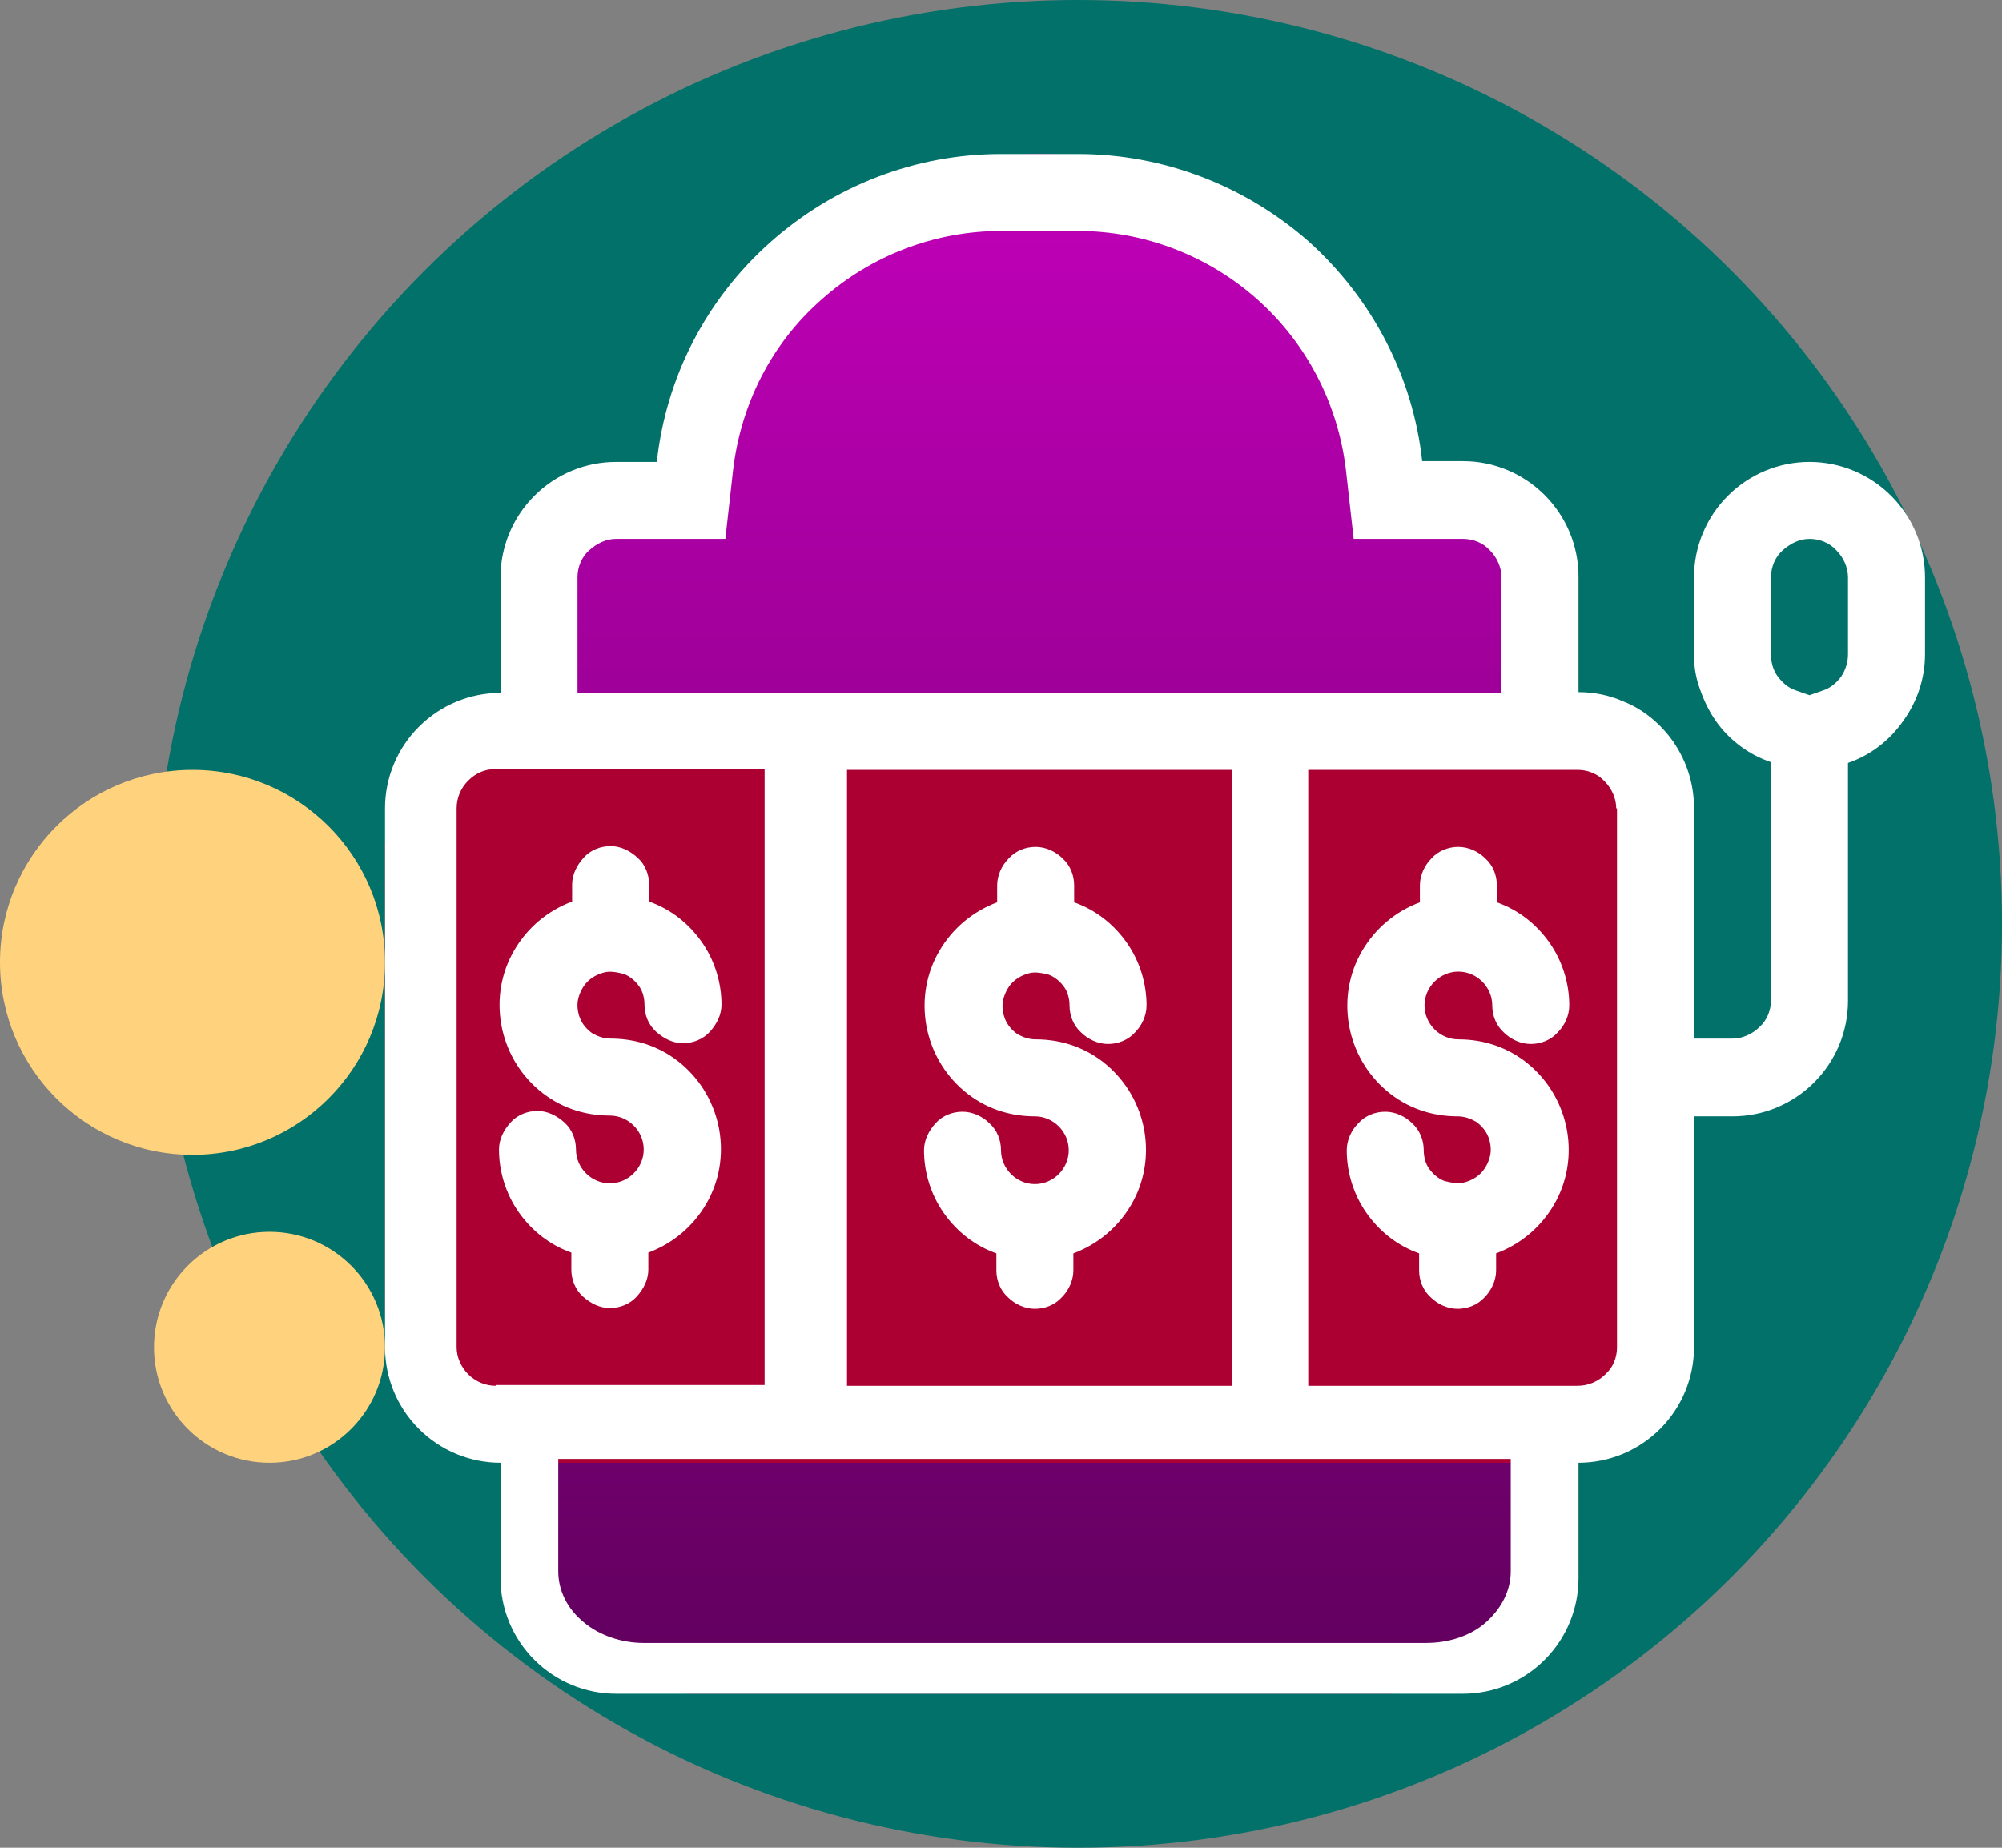
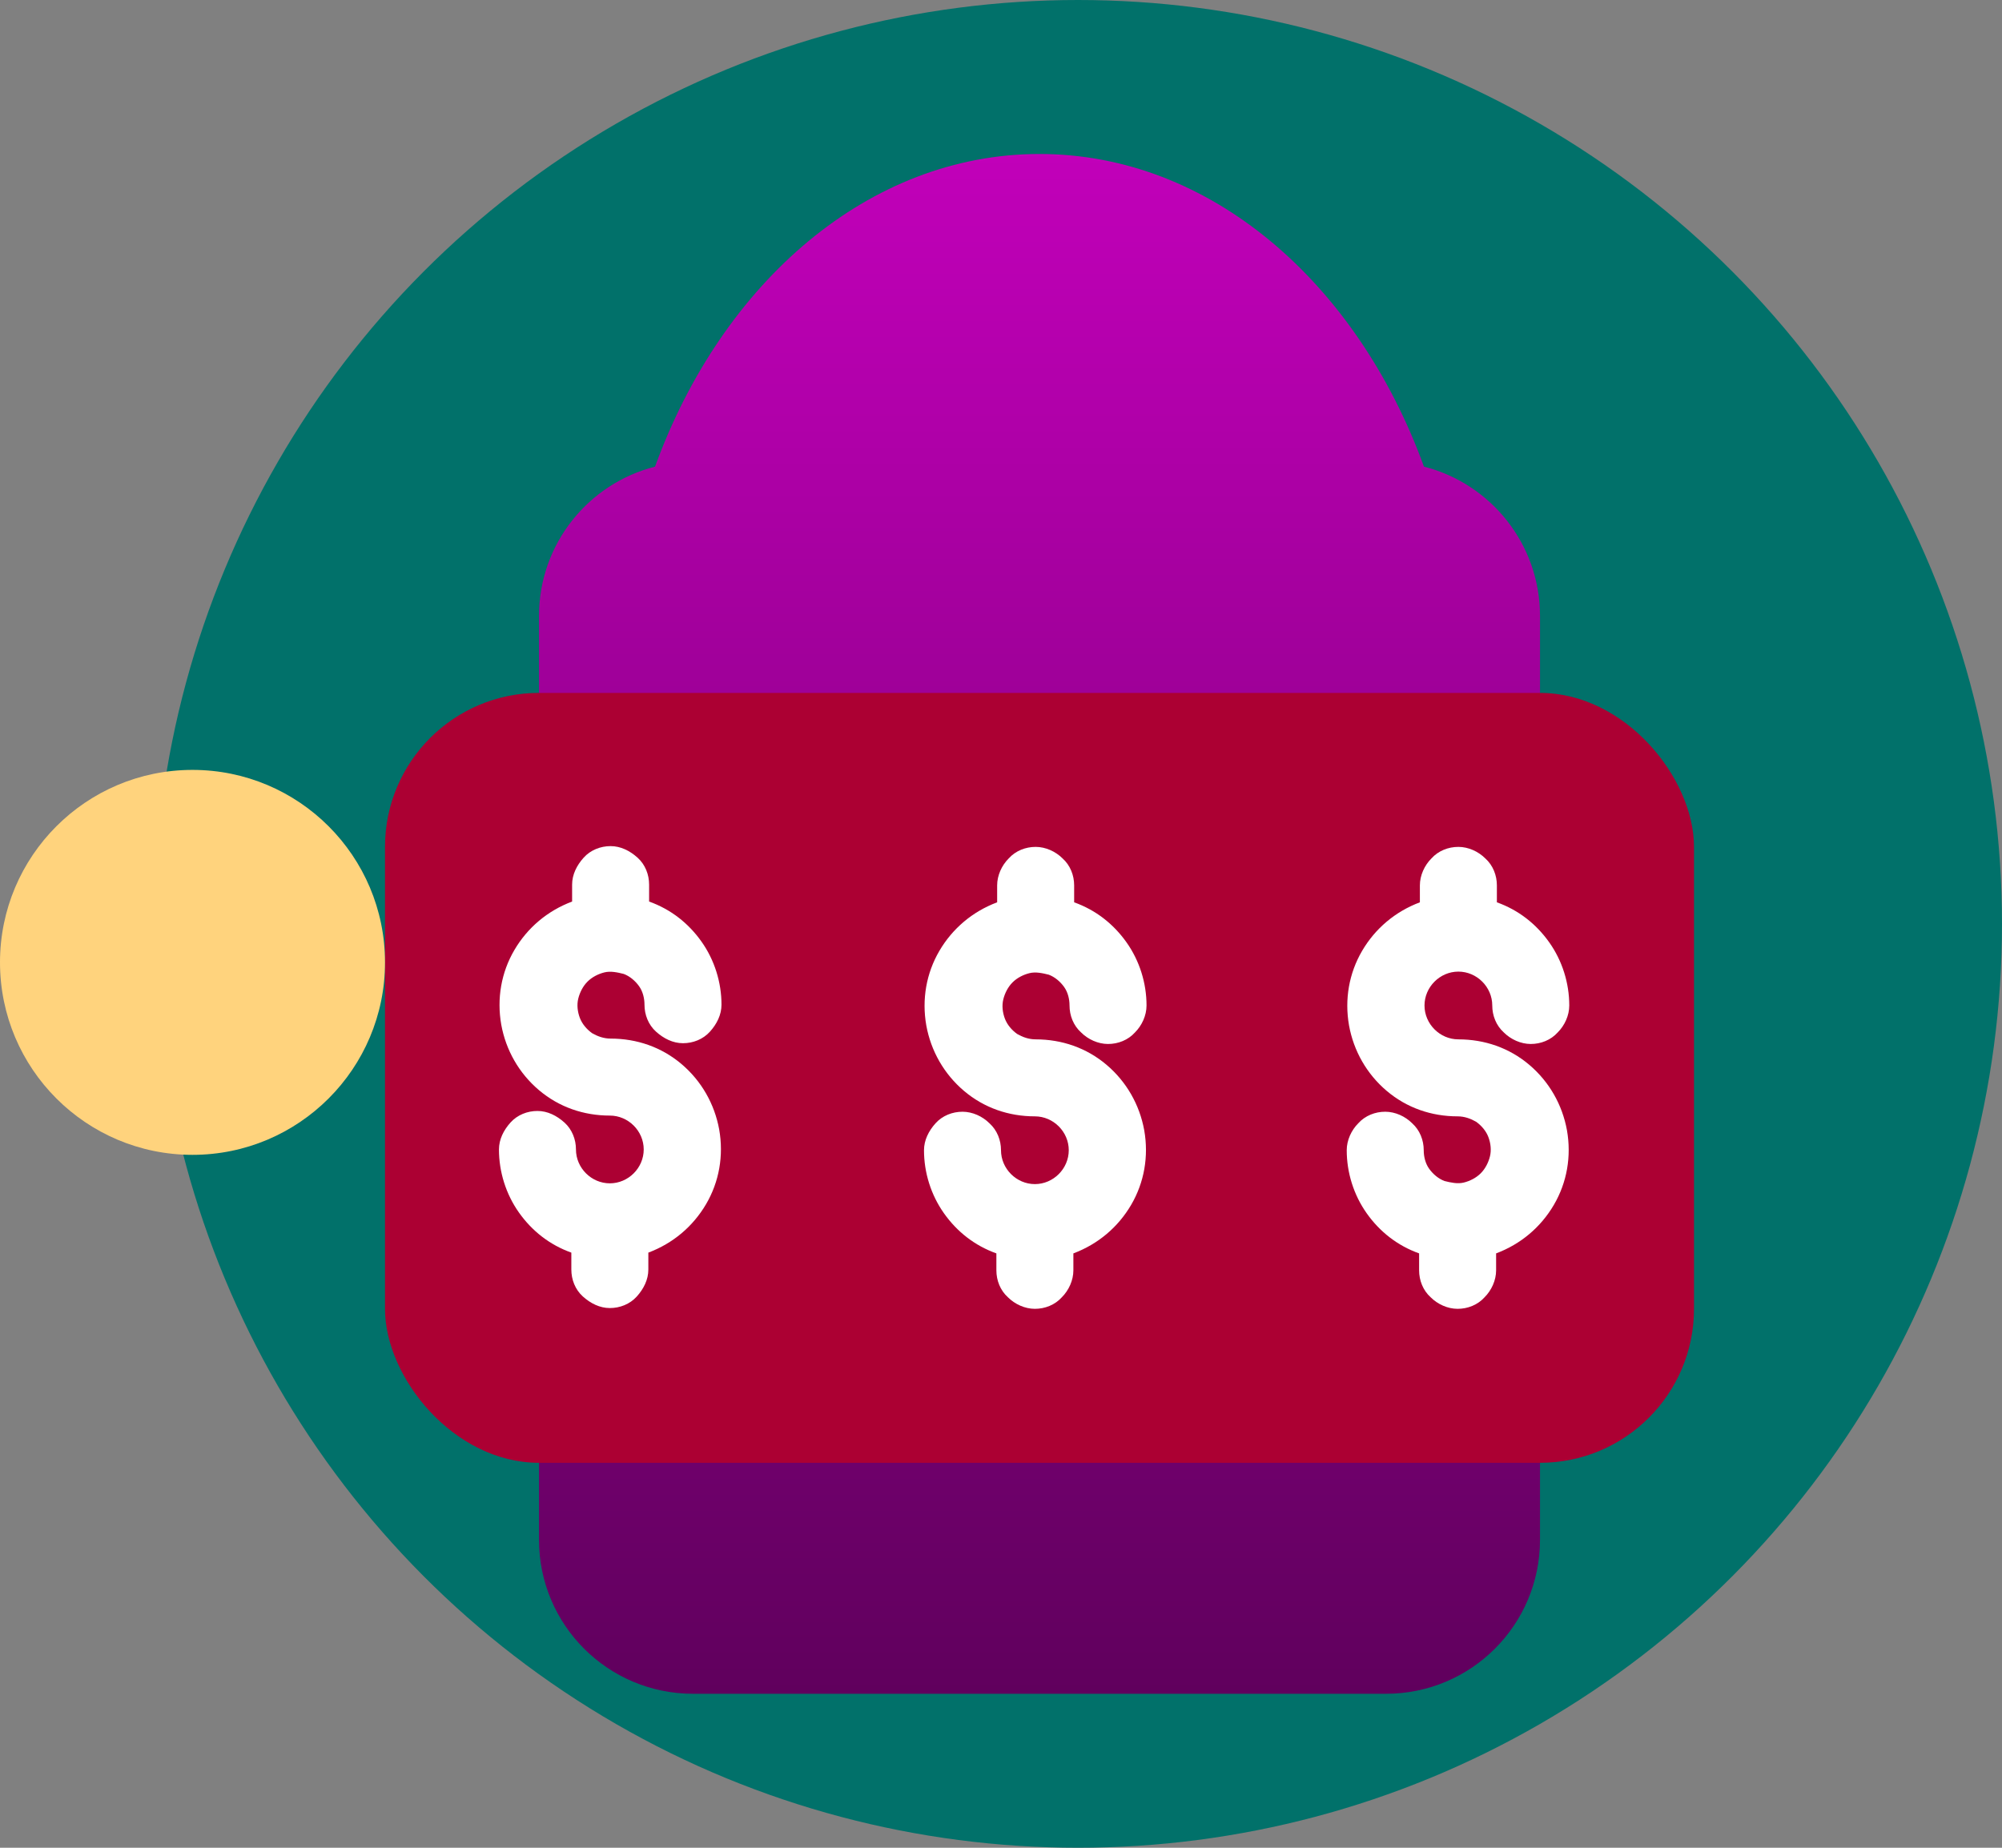
<svg xmlns="http://www.w3.org/2000/svg" width="26" height="24" viewBox="0 0 26 24" fill="none">
  <rect x="0" y="0" width="26" height="24" fill="#808080" stroke="none" />
  <circle cx="14" cy="12" r="12" fill="#01716A" />
  <path d="M18.493 6.061C19.359 6.281 20 7.066 20 8V20C20 21.105 19.105 22 18 22H9C7.895 22 7 21.105 7 20V8C7 7.066 7.641 6.281 8.507 6.061C9.379 3.663 11.287 2 13.5 2C15.713 2 17.621 3.663 18.493 6.061Z" fill="url(#paint0_linear_4627_22094)" />
  <rect x="5" y="9" width="17" height="10" rx="2" fill="#AC0033" />
-   <path d="M24.56 6.44C24.28 6.16 23.9 6 23.5 6C23.1 6 22.72 6.16 22.44 6.44C22.16 6.72 22 7.1 22 7.5V8.5C22 8.65 22.02 8.79 22.07 8.93C22.12 9.08 22.19 9.23 22.28 9.36C22.44 9.59 22.67 9.77 22.92 9.87C22.95 9.88 22.97 9.89 23 9.9V12.99C23 13.12 22.95 13.25 22.85 13.34C22.76 13.43 22.63 13.49 22.5 13.49H22V10.49C22 10.21 21.92 9.94 21.78 9.71C21.72 9.61 21.65 9.52 21.56 9.43C21.42 9.29 21.26 9.18 21.08 9.11C20.9 9.03 20.7 8.99 20.5 8.99V7.49C20.5 7.09 20.34 6.71 20.06 6.43C19.78 6.15 19.4 5.99 19 5.99H18.47C18.35 4.89 17.82 3.88 17 3.14C16.17 2.41 15.11 2 14 2H13C11.89 2 10.83 2.41 10 3.15C9.17 3.89 8.65 4.9 8.53 6H8C7.6 6 7.22 6.16 6.94 6.44C6.66 6.72 6.5 7.1 6.5 7.5V9C6.1 9 5.72 9.16 5.44 9.44C5.16 9.72 5 10.1 5 10.5V17.5C5 17.9 5.16 18.28 5.44 18.56C5.72 18.84 6.1 19 6.5 19V20.5C6.5 20.9 6.66 21.28 6.94 21.56C7.22 21.84 7.6 22 8 22H19C19.4 22 19.78 21.84 20.06 21.56C20.34 21.28 20.5 20.9 20.5 20.5V19C20.9 19 21.28 18.84 21.56 18.56C21.84 18.28 22 17.9 22 17.5V14.5H22.5C22.9 14.5 23.28 14.34 23.56 14.06C23.84 13.78 24 13.4 24 13V9.91C24.29 9.81 24.54 9.62 24.72 9.36C24.9 9.11 25 8.81 25 8.5V7.5C25 7.1 24.84 6.72 24.56 6.44ZM7.5 7.5C7.5 7.37 7.55 7.24 7.65 7.15C7.75 7.06 7.87 7 8 7H9.42L9.52 6.11C9.62 5.25 10.02 4.46 10.67 3.89C11.31 3.32 12.14 3 13 3H14C14.86 3 15.69 3.32 16.33 3.89C16.97 4.46 17.38 5.25 17.48 6.11L17.58 7H19C19.13 7 19.26 7.05 19.35 7.15C19.44 7.24 19.5 7.37 19.5 7.5V9H7.5V7.5ZM16 10V18H11V10H16ZM6.44 18C6.31 18 6.18 17.95 6.08 17.85C5.99 17.76 5.93 17.63 5.93 17.5V10.5C5.93 10.37 5.98 10.24 6.08 10.14C6.18 10.04 6.3 9.99 6.43 9.99H9.93V17.99H6.44V18ZM19.62 20.41C19.62 20.66 19.5 20.89 19.3 21.07C19.1 21.25 18.81 21.34 18.52 21.34H8.36C8.07 21.34 7.78 21.24 7.58 21.07C7.37 20.9 7.25 20.66 7.25 20.41V18.95H19.62V20.41ZM21 10.5V17.5C21 17.63 20.95 17.76 20.85 17.85C20.76 17.94 20.63 18 20.49 18H16.99V10H20.49C20.62 10 20.75 10.05 20.84 10.15C20.93 10.24 20.99 10.37 20.99 10.5H21ZM24 8.5C24 8.6 23.97 8.7 23.91 8.79C23.85 8.87 23.77 8.94 23.67 8.97L23.5 9.03L23.33 8.97C23.23 8.94 23.15 8.87 23.09 8.79C23.03 8.71 23 8.61 23 8.5V7.5C23 7.37 23.05 7.24 23.15 7.15C23.25 7.06 23.37 7 23.5 7C23.63 7 23.76 7.05 23.85 7.15C23.94 7.24 24 7.37 24 7.5V8.5Z" fill="white" />
  <path d="M13.44 15.38C13.32 15.38 13.21 15.33 13.13 15.25C13.05 15.17 13 15.06 13 14.94C13 14.81 12.95 14.68 12.85 14.59C12.76 14.5 12.63 14.44 12.5 14.44C12.37 14.44 12.24 14.49 12.15 14.59C12.06 14.69 12 14.81 12 14.94C12 15.23 12.09 15.52 12.26 15.76C12.43 16 12.66 16.18 12.94 16.28V16.5C12.94 16.63 12.99 16.76 13.09 16.85C13.18 16.94 13.31 17 13.44 17C13.57 17 13.7 16.95 13.79 16.85C13.88 16.76 13.94 16.63 13.94 16.5V16.28C14.26 16.16 14.52 15.94 14.69 15.65C14.86 15.36 14.92 15.02 14.86 14.68C14.8 14.35 14.63 14.05 14.37 13.83C14.11 13.61 13.79 13.5 13.45 13.5C13.36 13.5 13.28 13.47 13.21 13.43C13.14 13.38 13.08 13.31 13.05 13.23C13.02 13.15 13.01 13.06 13.03 12.98C13.05 12.9 13.09 12.82 13.15 12.76C13.21 12.7 13.29 12.66 13.37 12.64C13.45 12.62 13.54 12.64 13.62 12.66C13.7 12.69 13.77 12.75 13.82 12.82C13.87 12.89 13.89 12.98 13.89 13.06C13.89 13.19 13.94 13.32 14.04 13.41C14.13 13.5 14.26 13.56 14.39 13.56C14.52 13.56 14.65 13.51 14.74 13.41C14.83 13.32 14.89 13.19 14.89 13.06C14.89 12.77 14.8 12.48 14.63 12.24C14.46 12 14.23 11.82 13.95 11.72V11.5C13.95 11.37 13.9 11.24 13.8 11.15C13.71 11.06 13.58 11 13.45 11C13.32 11 13.19 11.05 13.1 11.15C13.01 11.24 12.95 11.37 12.95 11.5V11.72C12.63 11.84 12.37 12.06 12.2 12.35C12.03 12.64 11.97 12.98 12.03 13.32C12.09 13.65 12.26 13.95 12.52 14.17C12.78 14.39 13.1 14.5 13.44 14.5C13.56 14.5 13.67 14.55 13.75 14.63C13.83 14.71 13.88 14.82 13.88 14.94C13.88 15.06 13.83 15.17 13.75 15.25C13.67 15.33 13.56 15.38 13.44 15.38Z" fill="white" />
  <path d="M18.94 12.62C19.06 12.62 19.17 12.67 19.25 12.75C19.33 12.83 19.38 12.94 19.38 13.06C19.38 13.19 19.43 13.32 19.53 13.41C19.62 13.5 19.75 13.56 19.88 13.56C20.01 13.56 20.14 13.51 20.23 13.41C20.32 13.32 20.38 13.19 20.38 13.06C20.38 12.77 20.29 12.48 20.12 12.24C19.95 12 19.72 11.82 19.44 11.72V11.5C19.44 11.37 19.39 11.24 19.29 11.15C19.2 11.06 19.07 11 18.94 11C18.81 11 18.68 11.05 18.59 11.15C18.5 11.24 18.44 11.37 18.44 11.5V11.72C18.12 11.84 17.86 12.06 17.69 12.35C17.52 12.64 17.46 12.98 17.52 13.32C17.58 13.65 17.75 13.95 18.01 14.17C18.27 14.39 18.59 14.5 18.93 14.5C19.02 14.5 19.1 14.53 19.17 14.57C19.24 14.62 19.3 14.69 19.33 14.77C19.36 14.85 19.37 14.94 19.35 15.02C19.33 15.1 19.29 15.18 19.23 15.24C19.17 15.3 19.09 15.34 19.01 15.36C18.93 15.38 18.84 15.36 18.76 15.34C18.68 15.31 18.61 15.25 18.56 15.18C18.51 15.11 18.49 15.02 18.49 14.94C18.49 14.81 18.44 14.68 18.34 14.59C18.25 14.5 18.12 14.44 17.99 14.44C17.86 14.44 17.73 14.49 17.64 14.59C17.55 14.68 17.49 14.81 17.49 14.94C17.49 15.23 17.58 15.52 17.75 15.76C17.92 16 18.15 16.18 18.43 16.28V16.5C18.43 16.63 18.48 16.76 18.58 16.85C18.67 16.94 18.8 17 18.93 17C19.06 17 19.19 16.95 19.28 16.85C19.37 16.76 19.43 16.63 19.43 16.5V16.28C19.75 16.16 20.01 15.94 20.18 15.65C20.35 15.36 20.41 15.02 20.35 14.68C20.29 14.35 20.12 14.05 19.86 13.83C19.6 13.61 19.28 13.5 18.94 13.5C18.82 13.5 18.71 13.45 18.63 13.37C18.55 13.29 18.5 13.18 18.5 13.06C18.5 12.94 18.55 12.83 18.63 12.75C18.71 12.67 18.82 12.62 18.94 12.62Z" fill="white" />
  <path d="M7.85 12.63C7.93 12.61 8.02 12.63 8.1 12.65C8.18 12.68 8.25 12.74 8.3 12.81C8.35 12.88 8.37 12.97 8.37 13.05C8.37 13.18 8.42 13.31 8.52 13.4C8.62 13.49 8.74 13.55 8.87 13.55C9 13.55 9.13 13.5 9.22 13.4C9.31 13.3 9.37 13.18 9.37 13.05C9.37 12.76 9.28 12.47 9.11 12.23C8.94 11.99 8.71 11.81 8.43 11.71V11.49C8.43 11.36 8.38 11.23 8.28 11.14C8.18 11.05 8.06 10.99 7.93 10.99C7.8 10.99 7.67 11.04 7.58 11.14C7.49 11.24 7.43 11.36 7.43 11.49V11.71C7.11 11.83 6.85 12.05 6.68 12.34C6.51 12.63 6.45 12.97 6.51 13.31C6.57 13.64 6.74 13.94 7 14.16C7.26 14.38 7.58 14.49 7.92 14.49C8.04 14.49 8.15 14.54 8.23 14.62C8.31 14.7 8.36 14.81 8.36 14.93C8.36 15.05 8.31 15.16 8.23 15.24C8.15 15.32 8.04 15.37 7.92 15.37C7.8 15.37 7.69 15.32 7.61 15.24C7.53 15.16 7.48 15.05 7.48 14.93C7.48 14.8 7.43 14.67 7.33 14.58C7.23 14.49 7.11 14.43 6.98 14.43C6.85 14.43 6.72 14.48 6.63 14.58C6.54 14.68 6.48 14.8 6.48 14.93C6.48 15.22 6.57 15.51 6.74 15.75C6.91 15.99 7.14 16.17 7.42 16.27V16.49C7.42 16.62 7.47 16.75 7.57 16.84C7.67 16.93 7.79 16.99 7.92 16.99C8.05 16.99 8.18 16.94 8.27 16.84C8.36 16.74 8.42 16.62 8.42 16.49V16.27C8.74 16.15 9 15.93 9.17 15.64C9.34 15.35 9.4 15.01 9.34 14.67C9.28 14.34 9.11 14.04 8.85 13.82C8.59 13.6 8.27 13.49 7.93 13.49C7.84 13.49 7.76 13.46 7.69 13.42C7.62 13.37 7.56 13.3 7.53 13.22C7.5 13.14 7.49 13.05 7.51 12.97C7.53 12.89 7.57 12.81 7.63 12.75C7.69 12.69 7.77 12.65 7.85 12.63Z" fill="white" />
-   <circle cx="3.5" cy="17.5" r="1.5" fill="#FFD37D" />
  <circle cx="2.5" cy="12.5" r="2.5" fill="#FFD37D" />
  <defs>
    <linearGradient id="paint0_linear_4627_22094" x1="13.5" y1="2" x2="13.5" y2="22" gradientUnits="userSpaceOnUse">
      <stop stop-color="#C100B9" />
      <stop offset="1" stop-color="#60005D" />
    </linearGradient>
  </defs>
</svg>